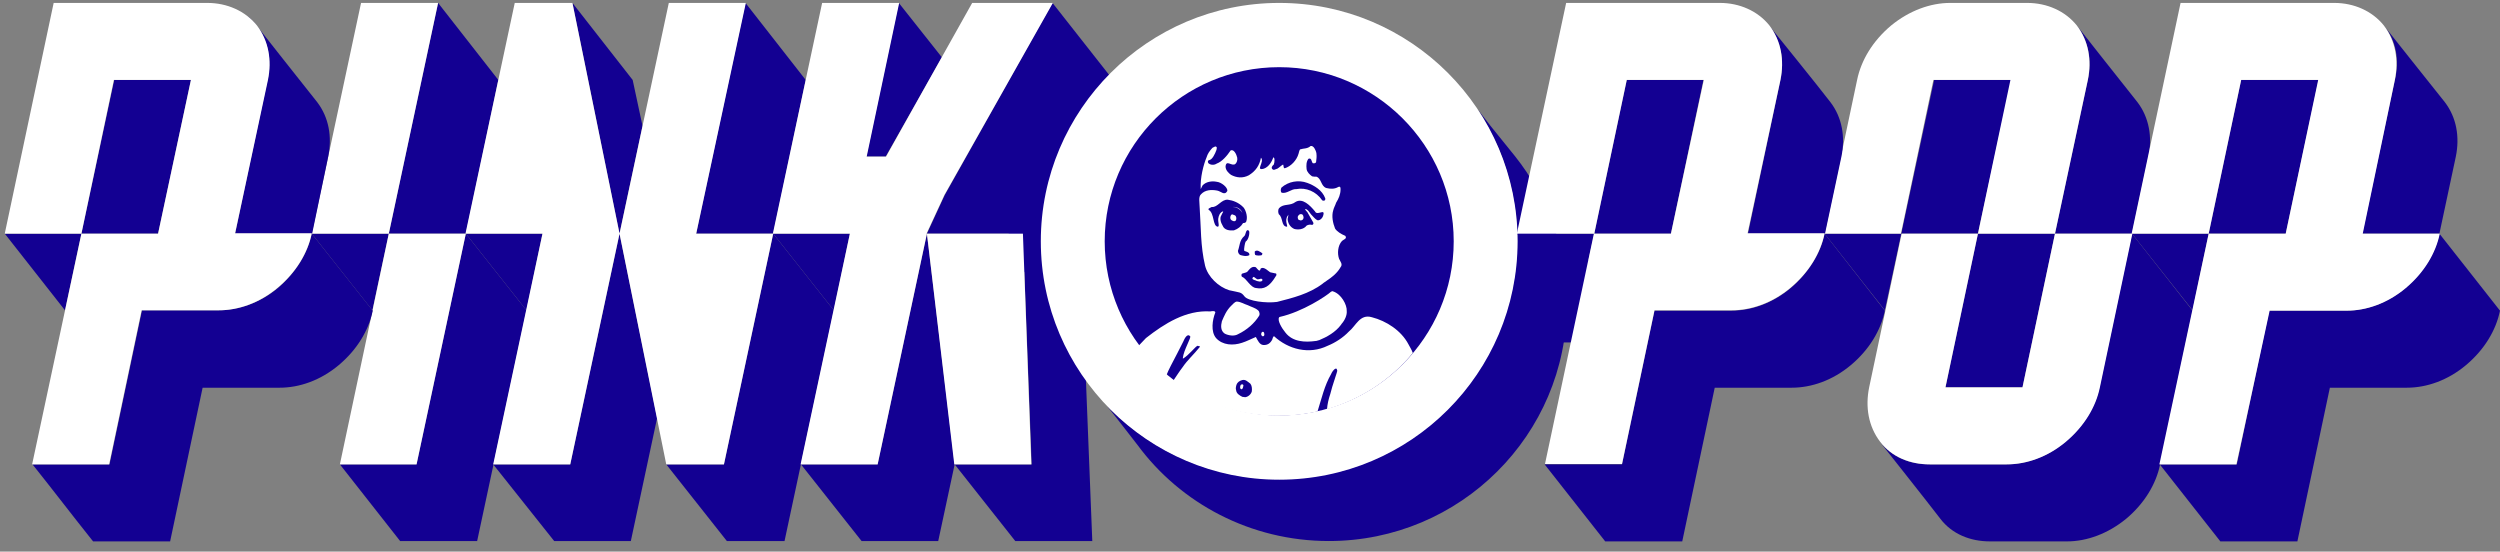
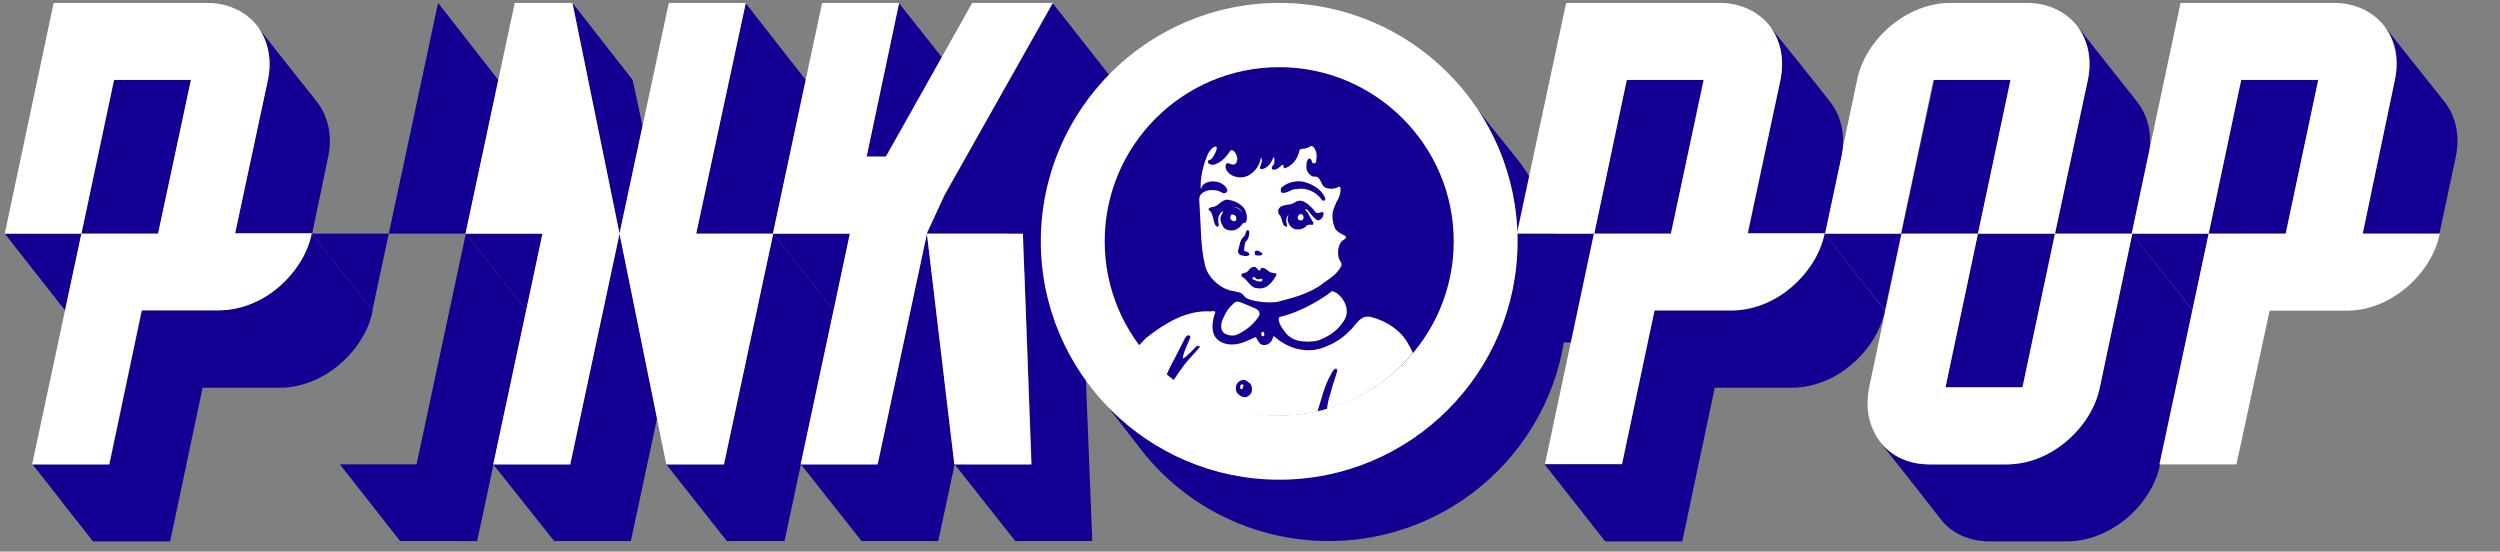
<svg xmlns="http://www.w3.org/2000/svg" version="1.1" id="logo" x="0px" y="0px" width="684.8px" height="151.1px" viewBox="0 0 684.8 151.1" style="enable-background:new 0 0 684.8 151.1;" xml:space="preserve">
  <rect x="0" y="0" width="684.8" height="151.1" fill="#808080" stroke="none" />
  <style type="text/css">
	.st0{fill:#130092;}
	.st1{fill:#FFFFFF;}
</style>
  <g>
    <rect x="276.3" y="51.9" class="st0" width="20.1" height="22.6" />
    <rect x="424.7" y="71.2" class="st0" width="20.1" height="22.6" />
    <g>
      <g>
        <g>
          <polygon class="st0" points="127.6,64 114.1,127.2 93.1,127.2 109.6,148.2 130.7,148.2 144.2,85     " />
          <polygon class="st0" points="102,85 102,85 106.5,64 85.4,64     " />
          <polygon class="st0" points="120,0.8 106.5,64 127.6,64 136.5,21.9     " />
-           <path class="st1" d="M106.5,64h21.1l-13.5,63.2h-21L106.5,64H85.4L98.9,0.8H120L106.5,64z" />
        </g>
        <g>
          <g>
            <polygon class="st0" points="144.2,85 148.6,64 127.6,64      " />
            <polygon class="st0" points="176,34.5 173.3,21.9 156.8,0.8 169.7,64      " />
            <polygon class="st0" points="211.8,64 198.3,127.2 182.5,127.2 199.1,148.2 214.9,148.2 228.4,85      " />
            <polygon class="st0" points="169.7,64 156.2,127.2 135.1,127.2 151.8,148.2 172.8,148.2 180,114.5      " />
            <polygon class="st0" points="204.2,0.8 190.7,64 211.8,64 220.7,21.9      " />
          </g>
        </g>
        <path class="st1" d="M190.7,64h21.1l-13.5,63.2h-15.8L169.7,64l-13.5,63.2h-21.1L148.6,64h-21.1L141,0.8h15.8L169.7,64l13.5-63.2     h21.1L190.7,64L190.7,64z" />
        <g>
          <polygon class="st0" points="17.8,85 22.3,64 1.3,64     " />
          <polygon class="st0" points="52.3,21.9 31.3,21.9 22.3,64 43.3,64     " />
          <path class="st0" d="M85.4,64c-1.1,5.4-4.4,10.7-9.3,14.9C71.2,83,65.3,85,59.9,85H38.9L30,127.2H8.9l0,0      c5.6,7,11,14.1,16.6,21.1h21.1l8.9-42.1h21.1c5.4,0,11.2-2,16.2-6.2c5-4.2,8.2-9.5,9.3-14.9l0,0L85.4,64z" />
          <path class="st0" d="M69,5.6c-0.5-0.4-0.9-0.9-1.4-1.2C68.1,4.6,68.6,5.1,69,5.6z" />
          <path class="st0" d="M89.9,42.9c1.1-5.4,0.2-10.7-3-14.9C83.6,23.9,70.3,7,70.3,7c-0.4-0.5-0.8-1-1.3-1.4      C69.4,6,69.8,6.5,70.3,7c3.2,4.2,4.2,9.5,3,14.9L64.4,64h21.1l0,0l0,0L89.9,42.9z" />
          <path class="st1" d="M73.4,21.9c1.1-5.4,0.2-10.7-3-14.9c-3.2-4-8.2-6.2-13.6-6.2H14.7L1.3,64h21L8.8,127.2h21.1L38.8,85h21.1      c5.4,0,11.2-2,16.2-6.2c5-4.2,8.2-9.5,9.3-14.9l0,0h-21L73.4,21.9z M22.3,64l8.9-42.1h21.1L43.3,64H22.3z" />
        </g>
        <g>
          <g>
            <g>
              <polygon class="st0" points="228.4,85 232.8,64 211.8,64       " />
              <polygon class="st0" points="242.6,42.9 258,15.7 246.2,0.8 237.3,42.9       " />
              <polygon class="st0" points="280.8,64.8 304.9,21.9 288.3,0.8 258.8,53.4 253.9,64 259.2,64 280.2,64 282.6,127.2         261.5,127.2 278.1,148.2 299.2,148.2 296.7,85       " />
              <polygon class="st0" points="240.4,127.2 219.4,127.2 236,148.2 257,148.2 261.5,127.2 261.5,127.2 253.9,64       " />
            </g>
          </g>
          <path class="st1" d="M280.2,64l2.3,63.2h-21.1L253.9,64l0,0l0,0l-13.5,63.2h-21.1L232.8,64h-21.1l13.5-63.2h21.1l-8.9,42.1h5.3      l23.6-42.1h22.1l-29.7,52.6L253.8,64h5.3l0,0l0,0C259.1,64,280.2,64,280.2,64z" />
        </g>
      </g>
    </g>
    <g>
      <path class="st0" d="M415,42.8L415,42.8l-6.7-8.3l-3.5-4.5c3.1,4.8,5.7,10,7.5,15.5c2.1,6.4,3.3,13.3,3.3,20.5    c0,7.5-1.3,14.7-3.6,21.3c-8.8,25.6-33.1,43.9-61.7,43.9c-18.4,0-35.1-7.7-47-19.9l2.7,3.4l0,0l5.6,7.2c11.8,16,31,26.3,52.4,26.3    c36,0,65.2-29.1,65.2-64.9C429.2,67.9,423.9,54,415,42.8z" />
      <g>
        <g>
          <path class="st1" d="M285.1,66.1c0-36,29.3-65.3,65.3-65.3s65.3,29.2,65.3,65.3s-29.3,65.3-65.3,65.3S285.1,102.1,285.1,66.1" />
        </g>
        <g>
          <g>
            <g>
              <path class="st0" d="M302.6,66.1c0-26.3,21.4-47.7,47.8-47.7c26.3,0,47.8,21.4,47.8,47.7s-21.4,47.7-47.8,47.7        C324,113.8,302.6,92.4,302.6,66.1" />
            </g>
          </g>
          <g>
            <g>
              <path class="st1" d="M360.5,41.6c0.1,0.3,0.1,0.5,0.1,0.5c0.1,0.8,0,1.5-0.1,2.3c-0.1,0.3-0.5,0.4-0.9,0.3        c-0.4-0.4-0.3-1.6-1.2-1.2c-0.6,0.8-0.6,1.8-0.5,2.8c0.1,0.8,0.8,1.5,1.5,2c0.3,0.1,0.8,0.1,1.2,0.1c1.4,0.5,1.2,2.6,2.7,3.1        c1.2,0.3,2.3,0.3,3.3-0.3c0.6-0.2,0.6,0.2,0.6,0.7c0,1.3-0.5,2.5-1.2,3.6c-0.3,0.9-0.6,1.3-0.8,2.1c-0.5,1.6-0.1,3.5,0.5,5        c0.5,0.8,1.6,1.5,2.8,2c0.6,0.8-0.5,1-0.9,1.4c-1.2,1.3-1.3,3.5-0.8,4.9c0.3,0.7,1.1,1.5,0.4,2.3c-0.9,1.6-2.3,2.7-3.8,3.7        c-0.5,0.4-0.8,0.5-1.1,0.8c-3.7,2.8-8.2,3.9-12.5,5c-2.9,0.4-7.9-0.2-8.9-1.5c-1-1.3-1.2-1-4.2-1.7c-2.9-0.9-5.8-3.6-6.6-6.7        c-1.3-5.5-1.1-10.5-1.5-16.2c0-1.1-0.4-2.7,0.4-3.4c1.1-1.2,2.8-1.3,4.4-1c1.1,0.2,2,1.5,2.8,0.1c0.1-1-1.7-2.4-2.9-2.5        c-1.4-0.3-3,0-3.9,1l-0.5,1c-0.2-3.1,0.8-6.8,1.6-8.7c0.3-1,0.8-1.7,1.6-2.6c0.9-0.5,0.9-0.4,1-0.3c0.3,0,0.2,0.5,0.1,0.9        c-0.4,1.1-1.1,2.5-1.8,2.7l-0.3,0.1c-0.3,0.1-0.3,0.5-0.1,0.8c0.4,0.4,1.4,0.7,2.3,0.1c1.4-0.5,2.8-2.1,3.8-3.6        c0.9-0.4,1.6,1.1,1.8,2c0.1,0.7-0.1,1.3-0.5,1.7c-1,0.8-2.5-1.3-2.7,0.7c0,1,0.8,1.8,1.5,2.3c1.5,0.8,3.2,1,4.9,0.1        c1.9-1.2,2.9-2.7,3.3-4.8c1.1,1.1-1.7,3.7,0.8,3c1.4-0.5,2.2-2,2.6-3.1c0.4,0,0.4,1.3,0.1,2c-0.3,0.2-0.8,0.8-0.4,1.2        c0.4,0.5,0.9,0,1.4-0.1c0.5-0.3,1.1-0.9,1.5-1.1c0.3-0.1,0,0.9,0.5,1c1.7-0.5,3.3-2.2,3.8-4c0.1-0.5,0.3-1.2,0.5-1.2        c0.9-0.3,1.9-0.1,2.8-0.9C359.9,39.8,360.4,41.3,360.5,41.6" />
            </g>
            <g>
              <g>
                <path class="st0" d="M363,54.3c0.1,0.3,0,0.5-0.3,0.7l-0.5-0.1c-1.7-2.5-4.5-3.6-7.1-3.1c-1.4-0.1-2.5,1.3-4,1         c-0.4-0.3-0.3-1-0.1-1.4c1.9-1.7,4.7-2.2,7.1-1.3C360,50.8,362.2,52.1,363,54.3 M340.5,56.7c0.5,0.4,1.4,2.4,0.9,3.9         c-0.1,0.4-0.5,0.5-0.9,0.5c-0.6,1-1.4,1.6-2.5,2c-1.1,0.1-2.6,0-3.1-1.3c-0.5-0.8-0.9-2.1-0.3-2.9c0.1-0.4,0.6-0.9,0.4-1         c-0.8,0.2-1.2,1.2-1.3,2c-0.1,0.9,0.4,2.1-0.1,2.2c-1.5-0.1-0.9-3.7-2.5-4.6c-0.3-0.4,0.3-0.5,0.8-0.8c1.6,0.2,2.6-2.1,4.4-2         C337.8,54.9,339.3,55.5,340.5,56.7 M360.2,57.9c0.6,1.4,3-1.1,2.2,1.3c-0.3,0.8-1.1,1.3-1.6,1.1c-0.6-0.3-1.2-1.1-1.7-1.6         l-0.6-0.8c-0.5-0.7-1.7-1.1-0.4,0.2l1.6,2.8c0.2,0.3,0,0.7-0.3,0.7c-0.5-0.1-1-0.1-1.5,0.2c-0.8,1.1-2.4,1.2-3.4,0.9         c-1.1-0.5-1.7-1.5-1.8-2.7c0.3-1.3,0.2-1.3,0.1-1c-1.1,1.4,0.1,3-0.3,3.1c-1.6-0.1-1-2.5-2.2-3.4c-0.2-0.4-0.3-1.3,0.1-1.7         c1.2-1.3,3-0.5,4.5-1.7C356.8,54.2,358.8,56.2,360.2,57.9 M342.1,63.2c0.3,0.4,0,2.4-0.9,3c-0.2,0.3-0.5,2.2-0.4,2.4         c-0.1,0.3,1.7,0.3,1.4,1.3c-0.8,0.4-1.5,0.2-2.3,0c-0.5-0.1-0.8-0.7-0.8-1.2c0.5-1.3,0.4-2.9,1.7-4         C341.3,64.4,341.2,62.5,342.1,63.2 M345.8,69.4c0,0.2-0.1,0.4-0.2,0.5c-0.4,0.1-1.3,0.2-1.8-0.1c-0.1-0.2-0.1-0.5-0.1-0.9         C344.3,68.3,345.1,68.9,345.8,69.4 M349.5,75.6c-1.8,3-3.3,3.7-5.4,3.3c-1.6-0.1-2.6-2.6-3.9-3.1c-0.1-0.1-0.2-0.3-0.1-0.7         c0.1-0.3,1.2-0.3,1.6-0.7c0.6-0.7,1.2-1.6,2.3-1.2c0.4,0.4,1.1,1.6,1.3,0.4c0.9-0.8,2.3,0.9,2.7,1l1.4,0.3         C349.7,74.8,349.7,75.5,349.5,75.6" />
              </g>
            </g>
            <g>
              <path class="st1" d="M368.9,85.2c0.1,1.1-0.5,2.5-1.4,3.5l-0.2,0.3c-1.5,2-3.8,3.3-6,4.2c-0.3,0-0.5,0.2-0.9,0.2        c-2.9,0.4-6.3,0.3-8.3-2.3c-1-1.2-2.3-3.4-1.7-4.2c0,0,0.1-0.1,0.2-0.1c6.2-1.4,12.7-5.7,14-6.9c0.2-0.1,0.5-0.2,0.5-0.1        C367.4,80.5,369,83.5,368.9,85.2 M341.8,83.6c1,0.5,2,0.7,2.8,1.4c0.5,0.4,0.5,1.3,0.3,1.5c-1.3,2.1-3.4,3.9-5.7,5        c-1.1,0.7-2.7,0.4-3.7-0.1c-1.2-0.8-1.1-2.2-0.8-3.4c0.6-1.4,1.2-2.9,2.5-4.2c0.5-0.4,0.9-1.1,1.6-1.2        C340,82.7,340.8,83.3,341.8,83.6" />
            </g>
            <g>
              <path class="st1" d="M332.9,85.6c-0.8,2-1.3,5.2,0.2,7c1.8,2,4.7,2.1,7.1,1.3c1.3-0.4,2.6-1.1,3.8-1.6c0.5,0.9,1,2.1,2,2.2        c1.2,0.1,2-0.5,2.5-1.5c0,0,0.2-0.9,0.5-0.9c3.9,3.6,9.6,5.1,14.7,2.6c2-0.8,4.2-2.2,5.8-3.9c1.9-1.5,3-4.9,6.3-3.9        c3.9,1,8,3.6,10,7.4c0.4,0.8,0.9,1.5,1.2,2.4c-6,7.3-14.2,12.7-23.5,15.4c0.1-1.4,0.4-2.7,0.9-4.2c0.5-2.2,2-6.2,1.9-6.4        c-0.1-0.2-0.1-0.7-0.5-0.5c-0.5,0.2-1,1-1.2,1.5c-1.8,3.1-2.6,6.7-3.7,10.2c-3.4,0.8-7.1,1.2-10.8,1.2        c-10.8,0-20.8-3.5-28.8-9.5c0.9-1.3,1.7-2.6,2.7-3.9c1.2-1.8,3.1-3.5,4.6-5.4c0.1-0.1,0.2-0.3-0.3-0.3l-0.2-0.1l-0.2,0.1        c-0.3,0-2.4,2.6-3.8,3.4c-0.1,0-0.1,0-0.1-0.1c0.2-2.2,2.4-5.7,2-6c-0.9-1-1.7,1.1-1.9,1.5c-1.1,2.1-2.2,4.4-3.4,6.6        c-0.5,1-0.9,1.8-1.2,2.6c-2.8-2.4-5.5-5.1-7.6-8.1l2-2.1c5.1-4,11-7.7,17.6-7.3C332.1,85.2,332.9,85.1,332.9,85.6" />
            </g>
            <g>
              <path class="st1" d="M346.3,91.4c0.1,0.3,0,0.8-0.5,0.7l-0.3-0.3c-0.1-0.3,0-0.8,0.3-0.9C346.2,90.8,346.3,91.2,346.3,91.4" />
            </g>
            <g>
              <g>
                <path class="st0" d="M342.5,105.1c0.4,0.5,0.5,1.3,0.4,2.1c-0.2,0.8-1,1.5-1.8,1.6l-0.8-0.1c-0.8-0.4-1.6-0.9-1.7-1.8         c-0.2-0.5,0-1.2,0.1-1.5c0.3-0.8,0.9-1.1,1.6-1.3C341.2,103.9,341.7,104.5,342.5,105.1" />
              </g>
            </g>
            <g>
              <path class="st1" d="M340.3,58.3c-0.2-0.4-1.2-1.7-2.8-1.6C339.3,56.5,340.1,57.7,340.3,58.3 M357,59.2c0.2,0.4,0,1-0.4,1.1        c-0.3,0.2-0.5,0-0.9-0.1c-0.2-0.2-0.4-0.9,0-1.2C356,58.5,356.9,58.5,357,59.2 M338.3,59c0.4,0.3,0.4,0.9,0.3,1.2        c-0.1,0.3-0.3,0.4-0.6,0.4c-0.4-0.1-1-0.3-1-1c0-0.4,0.2-0.8,0.5-0.9C337.7,58.8,338,58.9,338.3,59 M344.7,76.5        c0.3,0,0.9-0.4,1.1,0.1c0.1,0.9-1.7,0.4-1.9,0.2c-0.3-0.1-1.3-0.3-0.6-0.9C343.5,75.6,344.2,76.7,344.7,76.5" />
            </g>
            <g>
              <path class="st1" d="M340.6,105.6c-0.1,0.3-0.1,0.8-0.4,1c-0.2,0.1-0.4-0.1-0.5-0.3c0-0.4,0-0.9,0.4-1        C340.4,105.2,340.6,105.4,340.6,105.6" />
            </g>
          </g>
        </g>
      </g>
    </g>
    <g>
      <g>
        <polygon class="st0" points="532.9,106.1 554,106.1 562.9,64 541.8,64    " />
        <polygon class="st0" points="516.3,85 516.3,85 520.8,64 499.8,64    " />
        <path class="st0" d="M584,64l-8.9,42.1c-1.1,5.4-4.4,10.7-9.3,14.9c-5,4.2-10.8,6.2-16.2,6.2h-21.1c-5.4,0-10.3-2-13.6-6.2     c0,0,13.4,16.9,16.6,21.1s8.2,6.2,13.6,6.2h21.1c5.4,0,11.2-2.1,16.2-6.2c5-4.2,8.2-9.5,9.3-14.9l8.9-42.1L584,64z" />
        <polygon class="st0" points="529.8,21.9 520.8,64 541.8,64 550.9,21.9    " />
        <path class="st0" d="M585.5,28C582.2,23.9,568.9,7,568.9,7c3.2,4.2,4.2,9.5,3,14.9l-9,42.1H584l4.5-21.1     C589.6,37.6,588.7,32.2,585.5,28z" />
        <path class="st1" d="M571.9,21.9c1.1-5.4,0.2-10.7-3-14.9c-3.2-4-8.2-6.2-13.6-6.2h-21.1c-5.4,0-11.2,2.1-16.2,6.2     c-5,4.2-8.2,9.5-9.3,14.9L499.8,64h21.1l-8.9,42.1c-1.1,5.4-0.2,10.7,3,14.9c3.2,4.2,8.2,6.2,13.6,6.2h21.1     c5.4,0,11.2-2,16.2-6.2c5-4.2,8.2-9.5,9.3-14.9l8.9-42.1h-21.2L571.9,21.9z M554,106.1h-21.1l8.9-42.1h-21.1l8.9-42.1h21.1     L541.8,64h21.1L554,106.1z" />
      </g>
      <g>
        <g>
          <polygon class="st0" points="466.6,21.9 445.6,21.9 436.7,64 457.7,64     " />
          <path class="st0" d="M487.7,21.9L478.8,64h21.1l4.5-21.1c1.1-5.4,0.2-10.7-3-14.9S484.6,7,484.6,7      C487.9,11.1,488.8,16.5,487.7,21.9z" />
          <path class="st0" d="M499.8,64c-1.1,5.4-4.4,10.7-9.3,14.9c-5,4.2-10.8,6.2-16.2,6.2h-21.1l-8.9,42.1h-21.2l16.6,21.1h21.1      l8.9-42.1h21.1c5.4,0,11.2-2,16.2-6.2c5-4.2,8.2-9.5,9.3-14.9l0,0L499.8,64z" />
          <polygon class="st0" points="432.1,85 436.7,64 415.6,64     " />
        </g>
      </g>
      <path class="st1" d="M487.7,21.9c1.1-5.4,0.2-10.7-3-14.9c-3.2-4-8.2-6.2-13.6-6.2H429L415.5,64h21.1l-13.4,63.1h21.1l8.9-42.1    h21.1c5.4,0,11.2-2,16.2-6.2c5-4.2,8.2-9.5,9.3-14.9l0,0h-21.1L487.7,21.9z M436.7,64l8.9-42.1h21.1L457.7,64H436.7z" />
      <g>
        <path class="st0" d="M656,21.9L647.1,64h21.1l4.5-21.1c1.1-5.4,0.2-10.7-3-14.9C666.4,23.9,653,7,653,7     C656.4,11.1,657.3,16.5,656,21.9z" />
        <polygon class="st0" points="635.1,21.9 613.9,21.9 605,64 626.1,64    " />
-         <path class="st0" d="M668.2,64c-1.1,5.4-4.4,10.7-9.3,14.9c-5,4.2-10.8,6.2-16.2,6.2h-21.1l-8.9,42.1h-21.1l16.6,21.1h21.1     l8.9-42.1h21.1c5.4,0,11.2-2,16.2-6.2c5-4.2,8.2-9.5,9.3-14.9l0,0L668.2,64z" />
        <polygon class="st0" points="600.6,85 605,64 584,64    " />
        <path class="st1" d="M656,21.9c1.1-5.4,0.2-10.7-3-14.9c-3.2-4-8.2-6.2-13.6-6.2h-42.1L583.9,64h21.1l-13.5,63.2h21.1l9.1-42.1     h21.1c5.4,0,11.2-2,16.2-6.2s8.2-9.5,9.3-14.9l0,0h-21.1L656,21.9z M605,64l8.9-42.1H635L626.1,64H605z" />
      </g>
    </g>
  </g>
</svg>